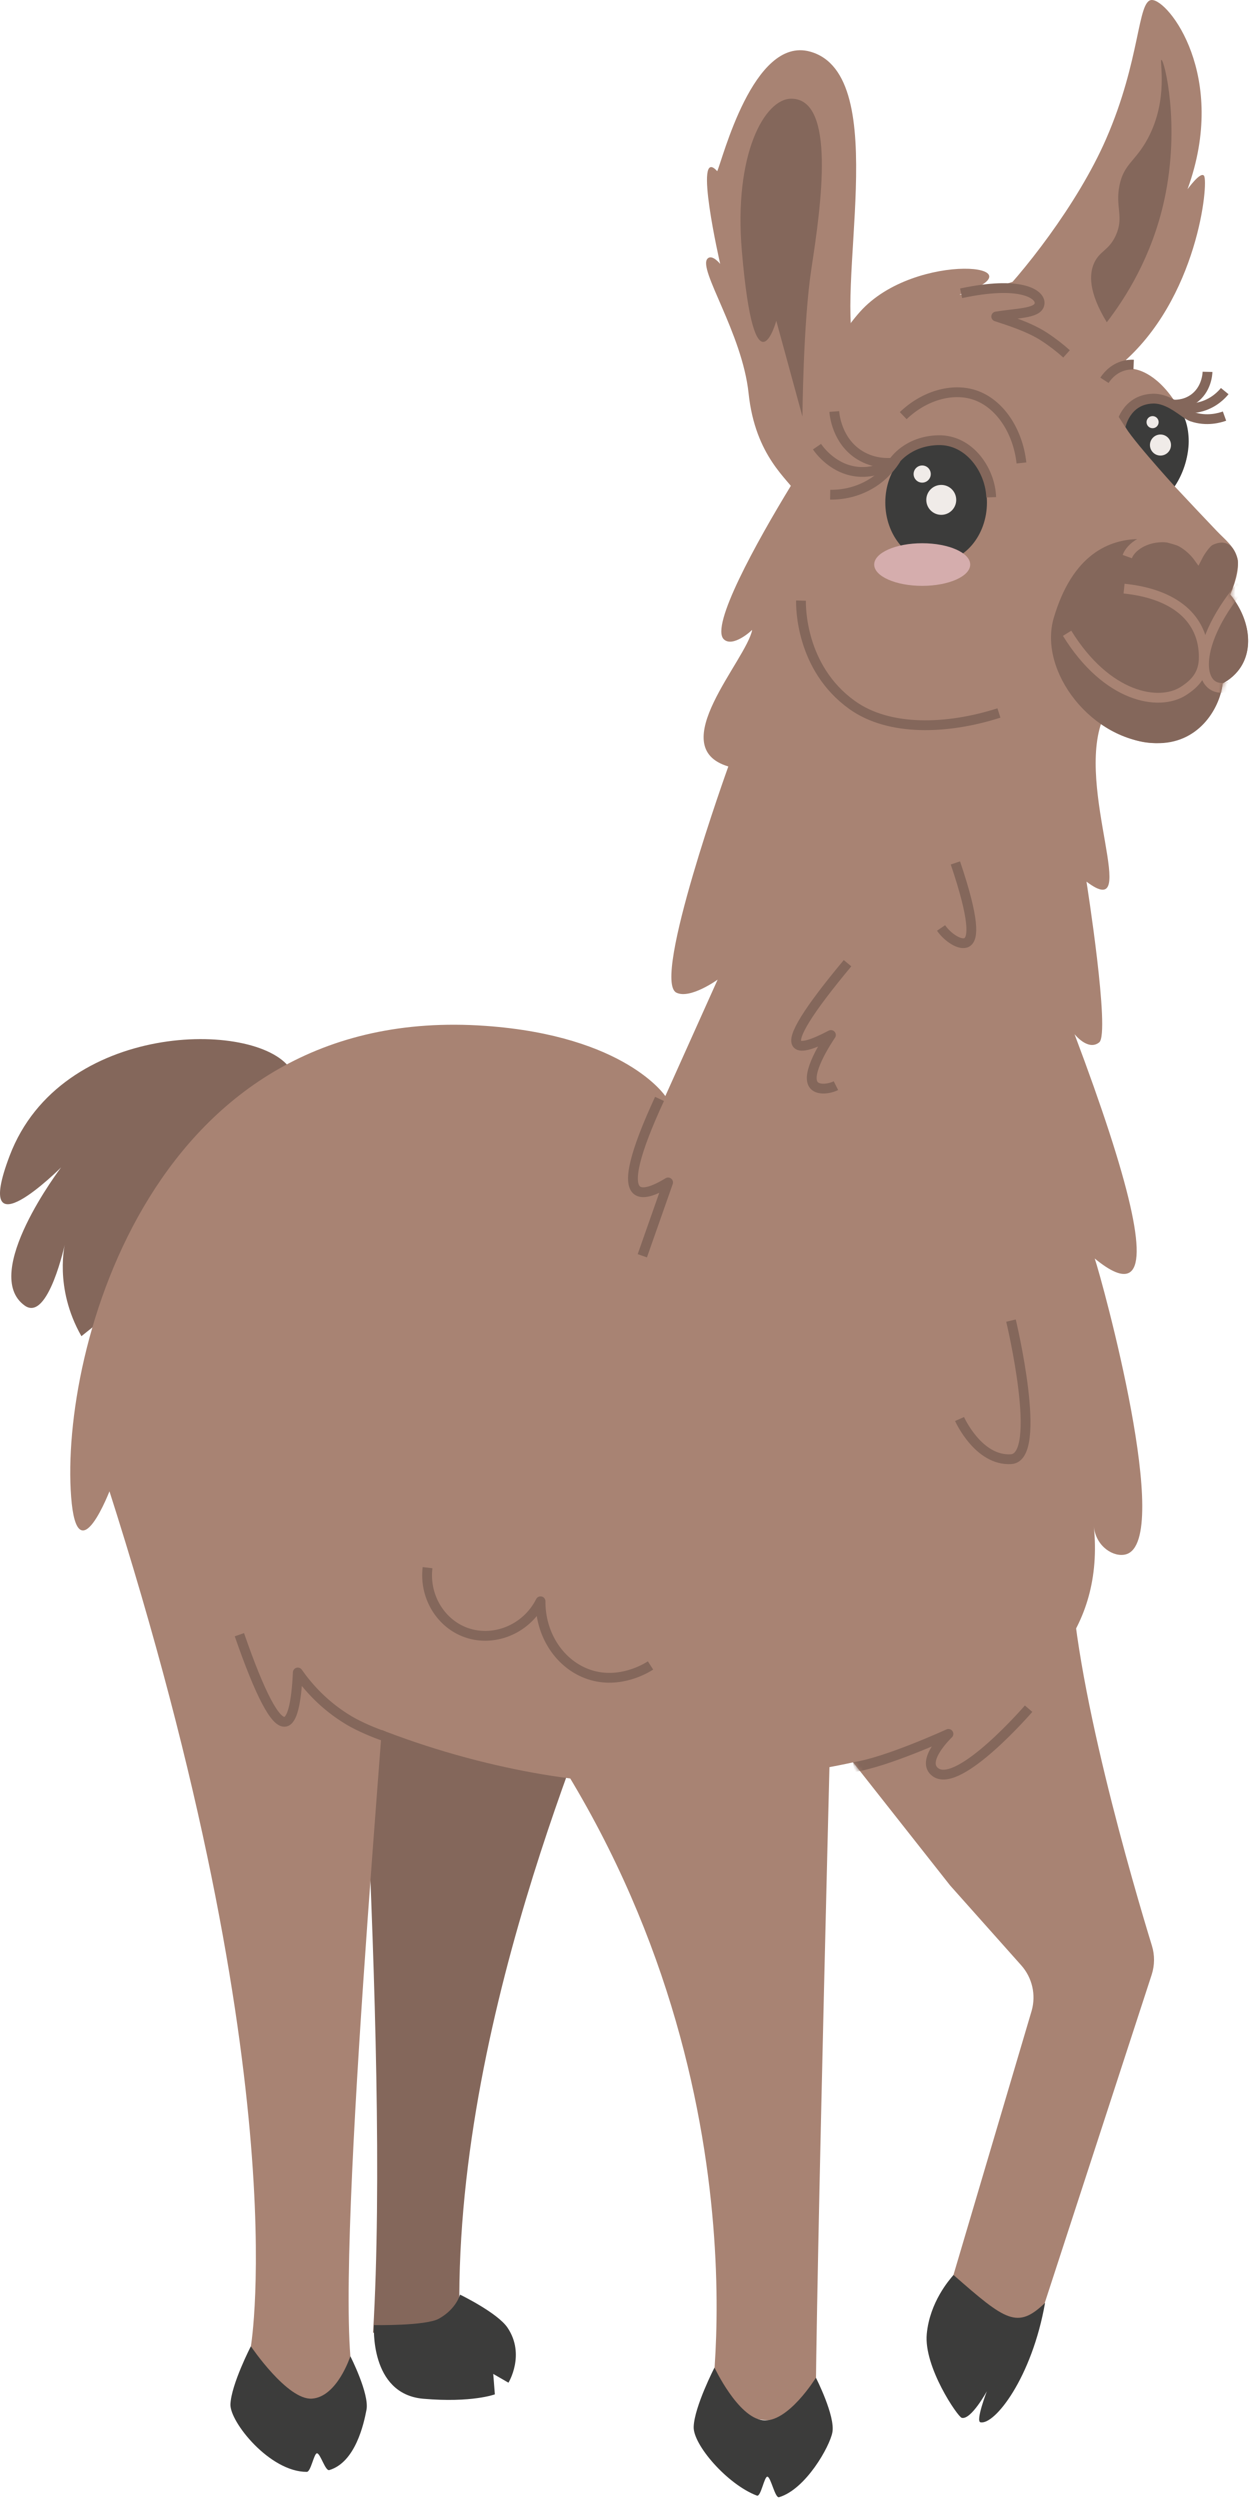
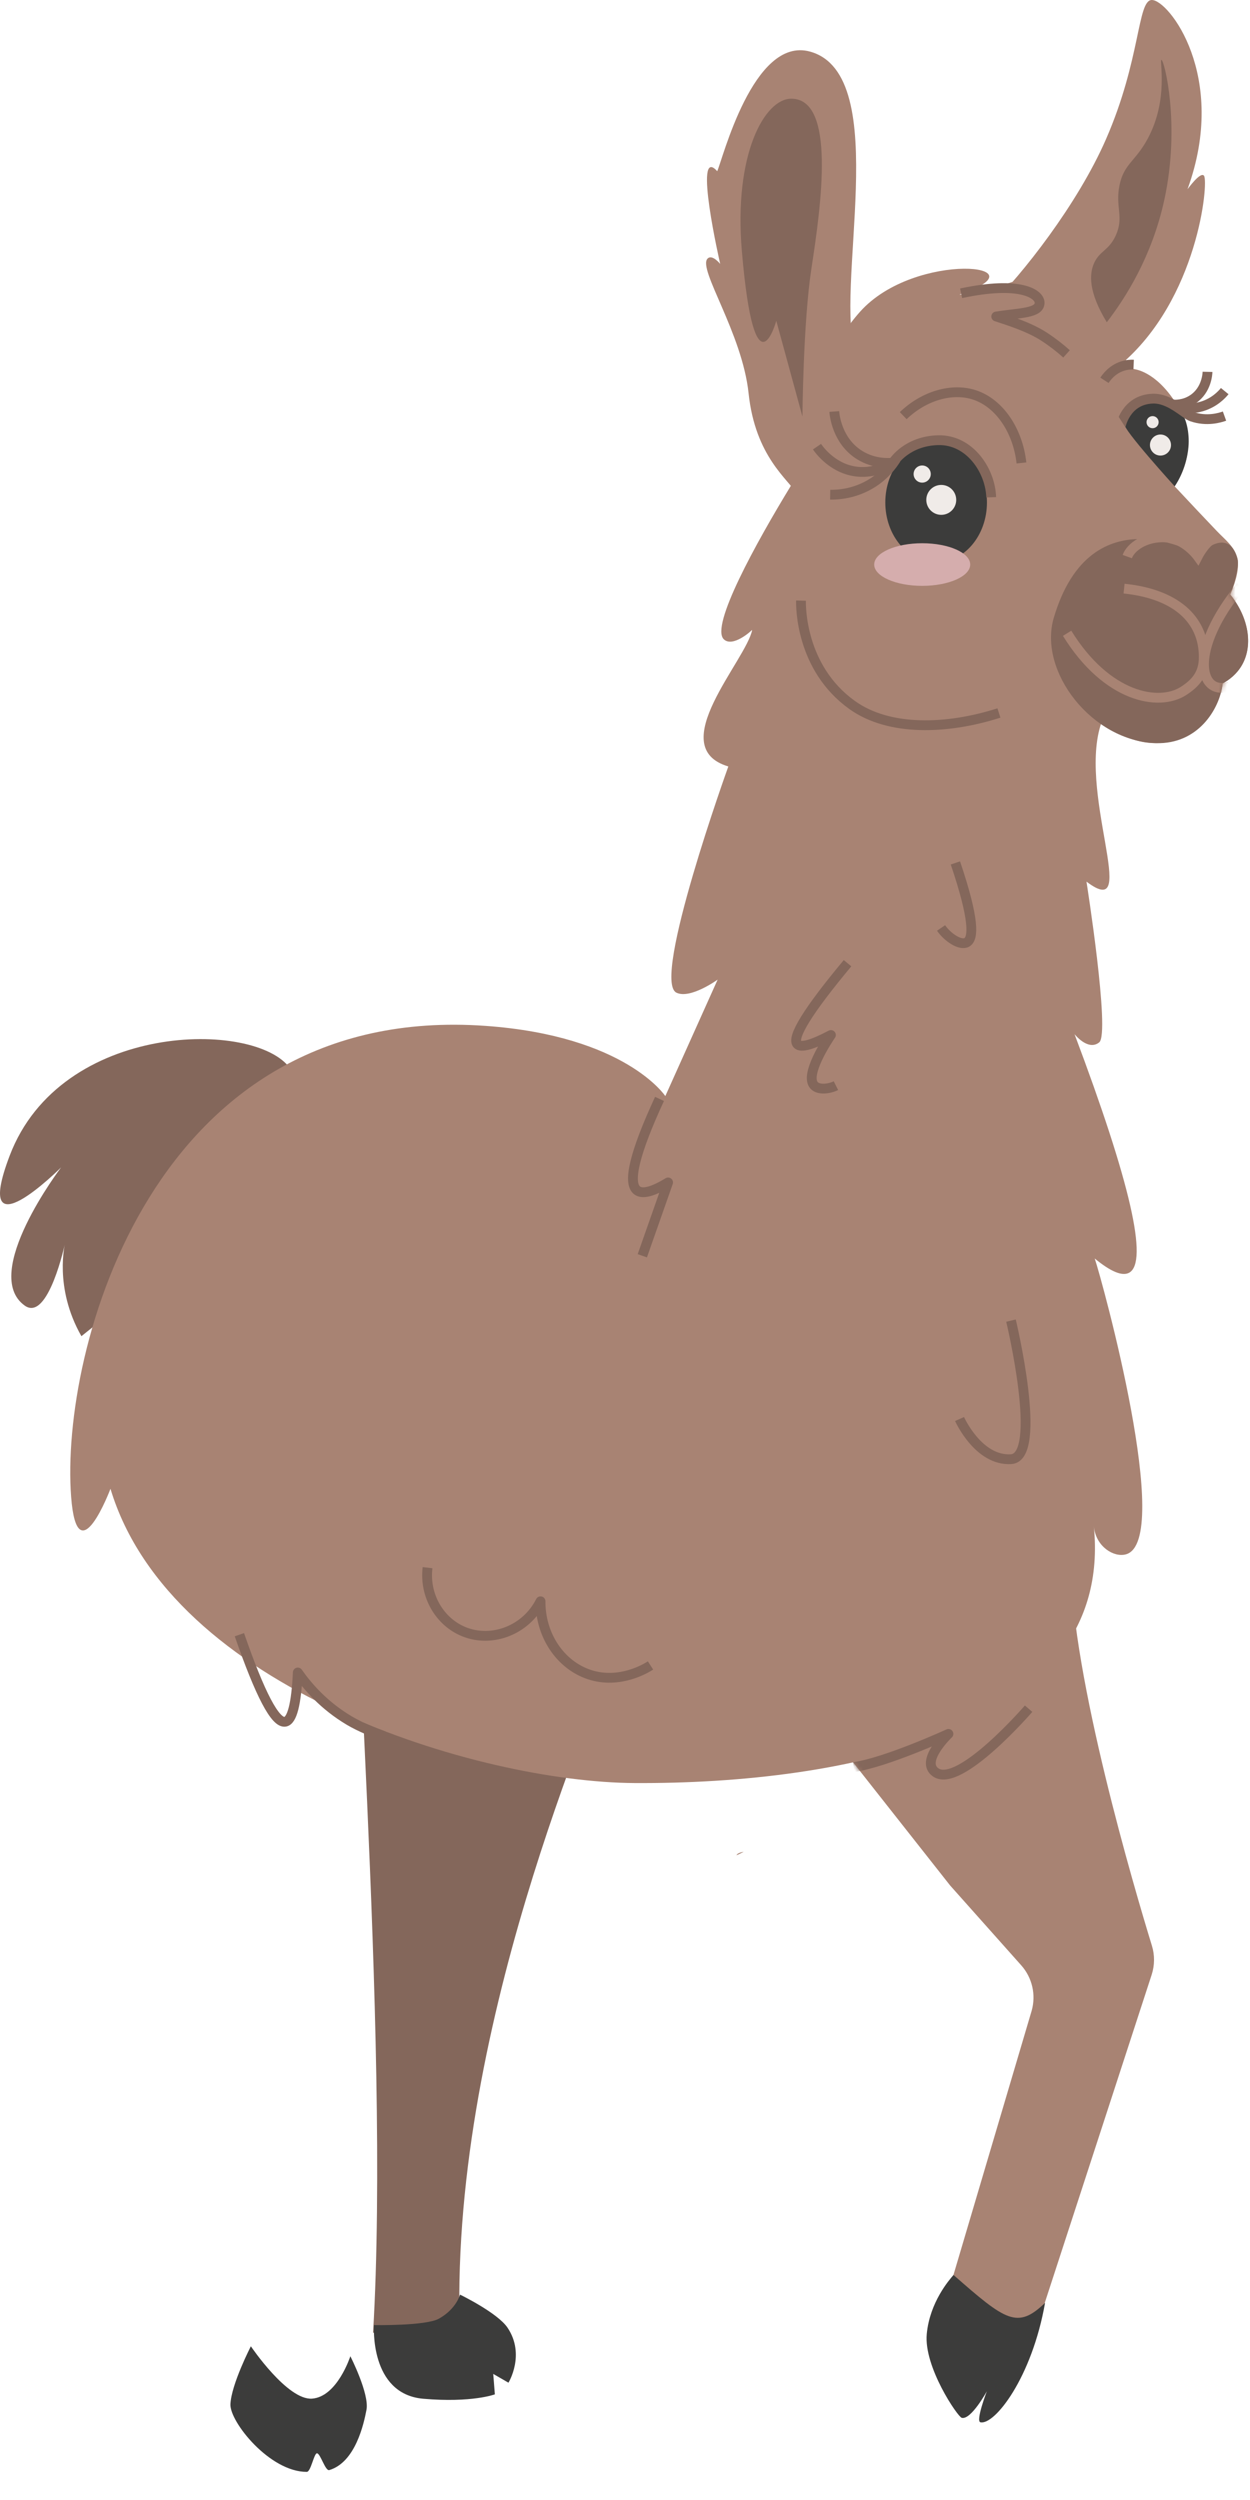
<svg xmlns="http://www.w3.org/2000/svg" width="299" height="598" viewBox="0 0 299 598" fill="none">
  <path d="M66.563 281.81C66.563 281.81 77.57 267.185 69.389 255.564C61.209 243.943 14.576 244.171 2.311 276.446C-6.95 300.818 14.616 279.242 14.616 279.242C14.616 279.242 -4.779 304.705 5.93 312.31C11.562 316.306 15.588 297.288 15.588 297.288C15.588 297.288 12.801 307.918 19.475 319.618" fill="#84675B" />
  <path d="M147.901 392.021C142.566 408.193 106.9 486.287 110.063 559.355C109.28 559.325 91.154 558.641 89.24 557.957C93.474 487.14 82.478 357.594 85.463 356.721C100.128 352.418 146.631 389.542 147.901 392.021Z" fill="#84675B" />
  <path d="M179.957 150.618C179.967 150.607 179.967 150.607 179.957 150.607V150.618Z" stroke="#A88373" stroke-width="0.18" stroke-miterlimit="10" />
  <path d="M176.168 443.79C176.842 443.492 177.417 443.205 177.893 442.947C177.328 443.026 176.812 443.185 176.406 443.462C176.307 443.552 176.227 443.661 176.168 443.79Z" fill="#A88373" />
-   <path d="M124.072 406.805C184.934 490.224 169.723 577.54 169.723 577.54L195.097 580.098C195.038 551.086 199.182 392.209 199.182 392.209C187.056 390.008 130.369 408.649 124.072 406.805Z" fill="#A88373" />
  <path d="M256.128 373.955C256.376 401.113 271.339 451.732 275.533 465.396C276.237 467.676 276.207 470.115 275.474 472.376L247.135 559.355L227.135 547.318L246.778 480.953C247.849 477.145 246.907 473.06 244.279 470.105L227.264 450.998L191.43 405.526C191.43 405.545 255.99 358.506 256.128 373.955Z" fill="#A88373" />
-   <path d="M60.01 561.229C66.494 575.547 83.291 582.439 83.807 563.609C80.882 526.198 94.466 384.277 93.861 374.996C76.618 363.732 44.244 351.744 23.709 349.057C71.432 494.825 60.01 561.229 60.01 561.229Z" fill="#A88373" />
  <path d="M294.253 142.199C295.086 140.484 296.603 136.28 295.988 133.593C295.353 130.767 293.003 129.071 291.03 126.989C287.619 123.41 285.636 121.307 280.976 116.33C281.481 115.318 288.363 106.166 280.331 95.031C275.413 88.21 270.743 88.229 270.743 88.229C269.226 85.879 266.866 82.607 263.485 78.691C258.587 73.019 247.779 65.523 242.196 67.427C232.717 70.649 229.494 70.471 229.494 70.471C250.783 63.312 218.944 59.742 205.707 74.586C192.43 89.479 191.488 112.413 189.247 116.082C180.839 129.855 169.833 149.795 173.145 152.928C175.276 154.951 179.768 150.895 179.937 150.618C178.548 157.925 158.668 178.689 174.215 183.339C174.215 183.339 155.773 234.513 161.801 237.448C165.113 239.064 171.657 234.324 171.657 234.324L159.144 262.187C159.144 262.187 149.674 247.78 116.15 245.39C36.499 239.719 14.348 322.979 17.015 358.03C18.472 377.207 26.425 356.117 26.425 356.117C40.882 404.128 114.514 426.299 151.767 426.507C202.068 426.785 266.549 414.271 261.65 365.13C262.136 369.989 266.469 372.616 269.345 371.793C280.728 368.541 263.653 306.331 261.859 301.036C265.706 304.199 268.452 305.329 270.089 304.437C274.749 301.889 270.396 282.871 257.03 247.373C257.03 247.373 260.252 251.488 262.93 249.337C265.617 247.195 259.885 210.884 259.885 210.884C273.321 221.087 257.02 188.525 263.822 171.886C267.986 176.894 274.769 178.946 280.996 177.072C287.153 175.228 291.655 169.874 292.448 163.478C294.015 162.615 295.859 161.217 297.098 159.006C299.785 154.267 298.645 147.613 294.253 142.199Z" fill="#A88373" />
  <path d="M295.998 133.593C296.603 135.705 294.66 141.406 294.263 142.2C298.646 147.613 299.796 154.267 297.129 159.016C295.889 161.227 294.045 162.625 292.478 163.488C291.695 169.884 286.41 178.034 276.554 177.766C261.274 177.34 248.255 160.642 252.073 147.752C261.006 117.609 286.757 132.73 286.757 132.73C286.757 132.73 293.688 125.571 295.998 133.593Z" fill="#84675B" />
  <path d="M237.019 72.979C244.387 65.8 257.733 48.934 264.565 33.268C272.884 14.2 272.041 0.14 275.472 0.001C279.468 -0.158 293.895 18.246 284.058 45.255C284.039 45.315 287.142 40.932 287.995 42.033C289.155 43.54 286.557 71.65 267.966 87.287C266.012 88.933 262.552 86.177 261.709 86.752C251.595 90.649 236.454 73.911 237.019 72.979Z" fill="#A88373" />
  <path d="M277.803 14.309C277.267 14.329 279.597 23.679 274.58 33.089C271.645 38.602 268.839 39.138 267.778 44.353C266.727 49.549 268.918 51.909 266.886 56.341C265.22 59.97 263.019 59.98 261.7 62.955C260.54 65.562 260.332 69.836 264.744 77.084C269.166 71.343 275.552 61.418 278.517 47.754C282.413 29.797 278.487 14.279 277.803 14.309Z" fill="#84675B" />
  <path d="M269.643 133.136C270.446 130.895 273.926 128.248 278.914 128.545C283.445 128.823 286.499 133.077 286.499 133.077C286.499 133.077 287.986 130.152 289.86 128.992" stroke="#A88373" stroke-width="2.345" stroke-miterlimit="10" />
  <mask id="mask0_489_227" style="mask-type:luminance" maskUnits="userSpaceOnUse" x="251" y="128" width="48" height="50">
    <path d="M295.994 133.592C296.599 135.704 294.656 141.406 294.259 142.199C298.642 147.613 299.792 154.266 297.125 159.016C295.885 161.227 294.041 162.625 292.474 163.488C291.691 169.883 286.406 178.034 276.55 177.766C261.27 177.34 248.251 160.642 252.069 147.752C261.003 117.609 286.753 132.73 286.753 132.73C286.753 132.73 293.684 125.571 295.994 133.592Z" fill="white" />
  </mask>
  <g mask="url(#mask0_489_227)">
    <path d="M294.032 164.241C286.705 166.532 284.345 155.337 296.779 140.246" stroke="#A88373" stroke-width="2.345" stroke-miterlimit="10" />
  </g>
  <mask id="mask1_489_227" style="mask-type:luminance" maskUnits="userSpaceOnUse" x="251" y="128" width="48" height="50">
    <path d="M295.994 133.592C296.599 135.704 294.656 141.406 294.259 142.199C298.642 147.613 299.792 154.266 297.125 159.016C295.885 161.227 294.041 162.625 292.474 163.488C291.691 169.883 286.406 178.034 276.55 177.766C261.27 177.34 248.251 160.642 252.069 147.752C261.003 117.609 286.753 132.73 286.753 132.73C286.753 132.73 293.684 125.571 295.994 133.592Z" fill="white" />
  </mask>
  <g mask="url(#mask1_489_227)">
    <path d="M255.254 151.48C264.733 166.829 277.157 169.09 283.087 165.283C286.071 163.369 287.935 161.118 287.945 157.241C287.975 147.921 280.935 142.031 268.878 140.801" stroke="#A88373" stroke-width="2.345" stroke-miterlimit="10" />
  </g>
  <path d="M204.823 84.957C199.102 70.113 213.946 17.878 193.738 12.336C180.134 8.607 172.767 38.433 171.557 40.952C165.657 34.338 172.271 63.133 172.271 63.133C172.271 63.133 170.327 60.694 169.227 61.883C166.897 64.392 177.536 79.662 179.063 94.079C180.669 109.28 188.612 114.694 190.694 118.223C191.547 119.671 192.627 121.853 193.381 124.837C197.188 111.55 201.006 98.254 204.823 84.957Z" fill="#A88373" />
  <path d="M191.944 99.632L185.688 76.737C185.688 76.737 180.502 95.696 177.458 60.099C175.465 36.817 182.921 23.61 189.267 23.61C199.996 23.61 196.426 49.013 194.096 64.214C192.113 77.144 191.944 99.632 191.944 99.632Z" fill="#84675B" />
  <path d="M264.189 90.976C264.636 90.282 265.984 88.388 268.483 87.575C269.534 87.238 270.476 87.188 271.17 87.218" stroke="#84675B" stroke-width="2.345" stroke-miterlimit="10" stroke-linejoin="round" />
  <path d="M284.328 104.887C284.487 108.387 283.287 112.949 280.987 116.33C280.987 116.33 268.473 102.577 268.91 101.347C270.149 97.817 272.985 95.358 276.287 95.358C280.729 95.368 284.031 98.254 284.328 104.887Z" fill="#3C3C3B" />
  <path d="M229.9 70.153C244.208 67.109 248.542 70.371 248.67 72.305C248.849 74.992 243.842 74.813 238.299 75.706C241.145 76.657 246.073 78.145 249.751 80.534C251.853 81.903 253.638 83.321 255.116 84.649" stroke="#84675B" stroke-width="2.345" stroke-miterlimit="10" stroke-linejoin="round" />
  <path d="M216.051 99.424C221.068 94.615 227.741 92.721 233.066 94.456C239.055 96.4 243.477 102.993 244.33 110.737" stroke="#84675B" stroke-width="2.345" stroke-miterlimit="10" stroke-linejoin="round" />
  <path d="M223.922 134.544C230.636 134.544 236.078 128.12 236.078 120.196C236.078 112.272 230.636 105.849 223.922 105.849C217.208 105.849 211.766 112.272 211.766 120.196C211.766 128.12 217.208 134.544 223.922 134.544Z" fill="#3C3C3B" />
  <path d="M225.15 123.151C227.127 123.151 228.729 121.549 228.729 119.572C228.729 117.595 227.127 115.992 225.15 115.992C223.173 115.992 221.57 117.595 221.57 119.572C221.57 121.549 223.173 123.151 225.15 123.151Z" fill="#F0EBE8" />
  <path d="M220.588 115.447C221.721 115.447 222.64 114.528 222.64 113.394C222.64 112.261 221.721 111.342 220.588 111.342C219.454 111.342 218.535 112.261 218.535 113.394C218.535 114.528 219.454 115.447 220.588 115.447Z" fill="#F0EBE8" />
  <path d="M198.578 118.332C200.323 118.362 204.567 118.174 208.821 115.427C211.736 113.543 213.451 111.223 214.344 109.795" stroke="#84675B" stroke-width="2.345" stroke-miterlimit="10" stroke-linejoin="round" />
  <path d="M214.105 110.211C213.143 110.935 210.129 113.027 205.914 112.888C199.44 112.67 195.811 107.405 195.424 106.84" stroke="#84675B" stroke-width="2.345" stroke-miterlimit="10" stroke-linejoin="round" />
  <path d="M214.105 110.618C212.915 110.776 209.256 111.094 205.667 108.883C200.154 105.491 199.608 99.106 199.559 98.432" stroke="#84675B" stroke-width="2.345" stroke-miterlimit="10" stroke-linejoin="round" />
  <path d="M213.797 110.41C213.797 110.41 216.99 105.462 224.436 105.293C231.883 105.125 236.88 112.452 237.098 118.947" stroke="#84675B" stroke-width="2.345" stroke-miterlimit="10" stroke-linejoin="round" />
  <path d="M220.592 140.137C226.933 140.137 232.074 137.855 232.074 135.04C232.074 132.225 226.933 129.943 220.592 129.943C214.25 129.943 209.109 132.225 209.109 135.04C209.109 137.855 214.25 140.137 220.592 140.137Z" fill="#D5ADAD" />
  <path d="M238.944 170.548C226.51 174.524 212.668 174.96 203.853 168.654C191.419 159.76 191.568 144.897 191.598 143.667" stroke="#84675B" stroke-width="2.345" stroke-miterlimit="10" stroke-linejoin="round" />
  <path d="M275.7 102.428C276.499 102.428 277.147 101.78 277.147 100.98C277.147 100.181 276.499 99.533 275.7 99.533C274.9 99.533 274.252 100.181 274.252 100.98C274.252 101.78 274.9 102.428 275.7 102.428Z" fill="#F0EBE8" />
  <path d="M277.585 108.972C278.976 108.972 280.103 107.845 280.103 106.454C280.103 105.063 278.976 103.935 277.585 103.935C276.194 103.935 275.066 105.063 275.066 106.454C275.066 107.845 276.194 108.972 277.585 108.972Z" fill="#F0EBE8" />
  <path d="M228.532 206.413C233.183 220.155 232.875 224.469 231.279 225.401C229.712 226.313 226.599 224.161 225.102 221.97" stroke="#84675B" stroke-width="2.345" stroke-miterlimit="10" stroke-linejoin="round" />
  <path d="M202.731 230.398C193.302 241.721 189.296 248.176 190.714 249.763C191.546 250.685 194.224 249.961 198.755 247.572C197.873 248.88 192.419 257.11 194.739 259.629C195.85 260.829 198.467 260.442 199.955 259.688" stroke="#84675B" stroke-width="2.345" stroke-miterlimit="10" stroke-linejoin="round" />
  <path d="M157.757 262.861C151.827 275.682 150.052 282.98 152.412 284.755C153.681 285.707 156.15 285.072 159.809 282.841C157.757 288.691 155.694 294.531 153.642 300.382" stroke="#84675B" stroke-width="2.345" stroke-miterlimit="10" stroke-linejoin="round" />
  <mask id="mask2_489_227" style="mask-type:luminance" maskUnits="userSpaceOnUse" x="191" y="370" width="86" height="190">
    <path d="M256.126 373.955C256.374 401.113 271.337 451.732 275.531 465.396C276.235 467.676 276.205 470.115 275.472 472.376L247.133 559.355L227.134 547.318L246.776 480.953C247.847 477.145 246.905 473.06 244.277 470.105L227.262 450.998L191.428 405.526C191.428 405.545 255.988 358.506 256.126 373.955Z" fill="white" />
  </mask>
  <g mask="url(#mask2_489_227)">
    <path d="M246.042 408.718C246.042 408.718 229.543 427.825 223.851 423.978C219.925 421.321 226.866 414.747 226.866 414.747C226.866 414.747 211.933 421.599 204.219 422.689" stroke="#84675B" stroke-width="2.345" stroke-miterlimit="10" stroke-linejoin="round" />
  </g>
  <path d="M241.829 315.89C241.829 315.89 249.672 348.571 241.839 349.037C234.005 349.503 229.523 339.429 229.523 339.429" stroke="#84675B" stroke-width="2.345" stroke-miterlimit="10" stroke-linejoin="round" />
  <path d="M102.269 374.986C101.466 381.669 105.174 387.995 111.034 390.335C117.708 393.002 125.809 389.948 129.299 383.027C129.239 391.208 134.078 398.287 140.989 400.568C148.277 402.967 154.683 398.971 155.605 398.377" stroke="#84675B" stroke-width="2.345" stroke-miterlimit="10" stroke-linejoin="round" />
  <path d="M282.77 97.56C283.781 97.708 285.546 97.817 287.569 97.193C290.523 96.29 292.279 94.377 292.953 93.554" stroke="#84675B" stroke-width="2.345" stroke-miterlimit="10" stroke-linejoin="round" />
  <path d="M292.903 99.533C291.803 99.929 288.65 100.891 285.08 99.652C283.385 99.067 279.845 95.2 275.7 95.358C269.156 95.606 268.025 102.111 268.025 102.111" stroke="#84675B" stroke-width="2.345" stroke-miterlimit="10" stroke-linejoin="round" />
  <path d="M280.271 96.757C281.005 96.827 283.236 96.926 285.378 95.478C288.66 93.267 288.829 89.36 288.838 88.944" stroke="#84675B" stroke-width="2.345" stroke-miterlimit="10" stroke-linejoin="round" />
  <path d="M269.423 102.557L266.587 98.155L266.27 104.332L269.423 102.557Z" fill="#A88373" />
  <path d="M91.787 415.262C89.646 414.529 86.116 413.081 83.568 411.574C77.41 407.925 73.493 403.294 71.233 400.062C70.876 407.628 69.864 411.554 68.218 411.842C65.868 412.258 62.219 405.317 57.262 391.019" stroke="#84675B" stroke-width="2.345" stroke-miterlimit="10" stroke-linejoin="round" />
  <path d="M249.981 550.838C246.818 568.795 237.904 580.128 234.523 579.414C233.303 579.156 236.05 571.997 236.05 571.997C236.05 571.997 232.252 578.938 230.041 578.343C229.079 578.085 220.928 566.157 221.682 558.274C222.406 550.669 227.056 545.354 228.077 544.174C240.531 555.091 243.347 557.243 249.981 550.838Z" fill="#3C3C3B" />
-   <path d="M170.904 566.325C170.904 566.325 176.467 578.194 182.456 578.928C188.445 579.671 195.167 568.745 195.167 568.745C195.167 568.745 199.847 577.916 199.104 581.833C198.459 585.234 192.738 595.427 186.352 597.331C185.381 597.619 184.399 592.522 183.566 592.423C182.813 592.334 182.009 597.311 181.057 596.954C173.938 594.257 165.758 584.758 165.926 580.485C166.105 575.656 170.904 566.325 170.904 566.325Z" fill="#3C3C3B" />
  <path d="M60.008 561.229C60.008 561.229 68.753 574.198 74.653 573.752C80.691 573.296 83.805 563.608 83.805 563.608C83.805 563.608 88.396 572.602 87.662 576.439C87.027 579.771 85.024 588.972 78.768 590.846C77.816 591.134 76.665 586.93 75.843 586.83C75.109 586.741 74.375 591.273 73.383 591.273C64.509 591.292 54.961 579.305 55.119 575.12C55.298 570.371 60.008 561.229 60.008 561.229Z" fill="#3C3C3B" />
  <path d="M110.042 548.874C110.042 548.874 119.006 553.217 121.406 556.787C125.739 563.242 121.624 569.944 121.624 569.944L117.985 567.842L118.371 572.731C118.371 572.731 112.868 574.793 101.247 573.782C88.308 572.651 89.458 556.162 89.458 556.162C89.458 556.162 101.763 556.39 104.966 554.635C109.15 552.325 110.042 548.874 110.042 548.874Z" fill="#3C3C3B" />
</svg>